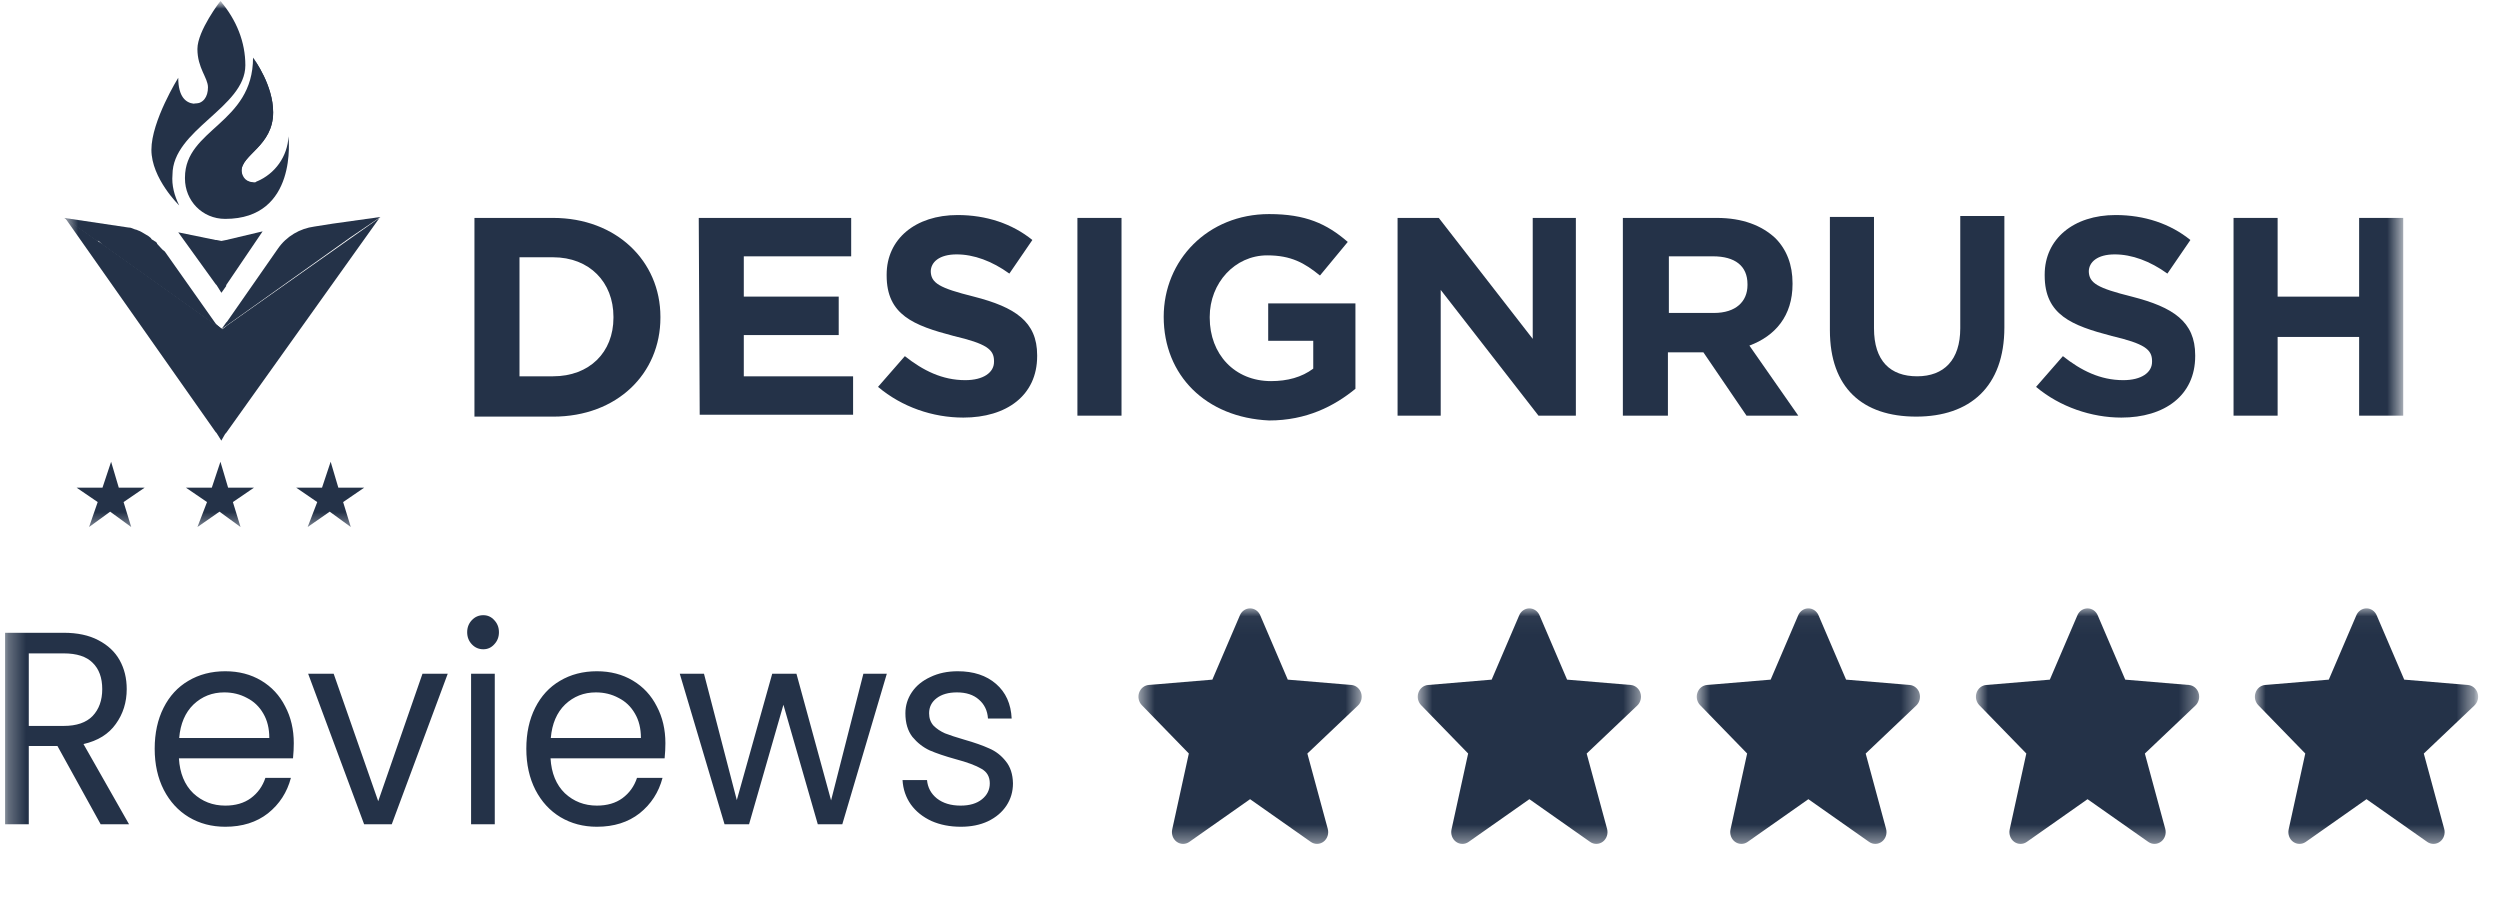
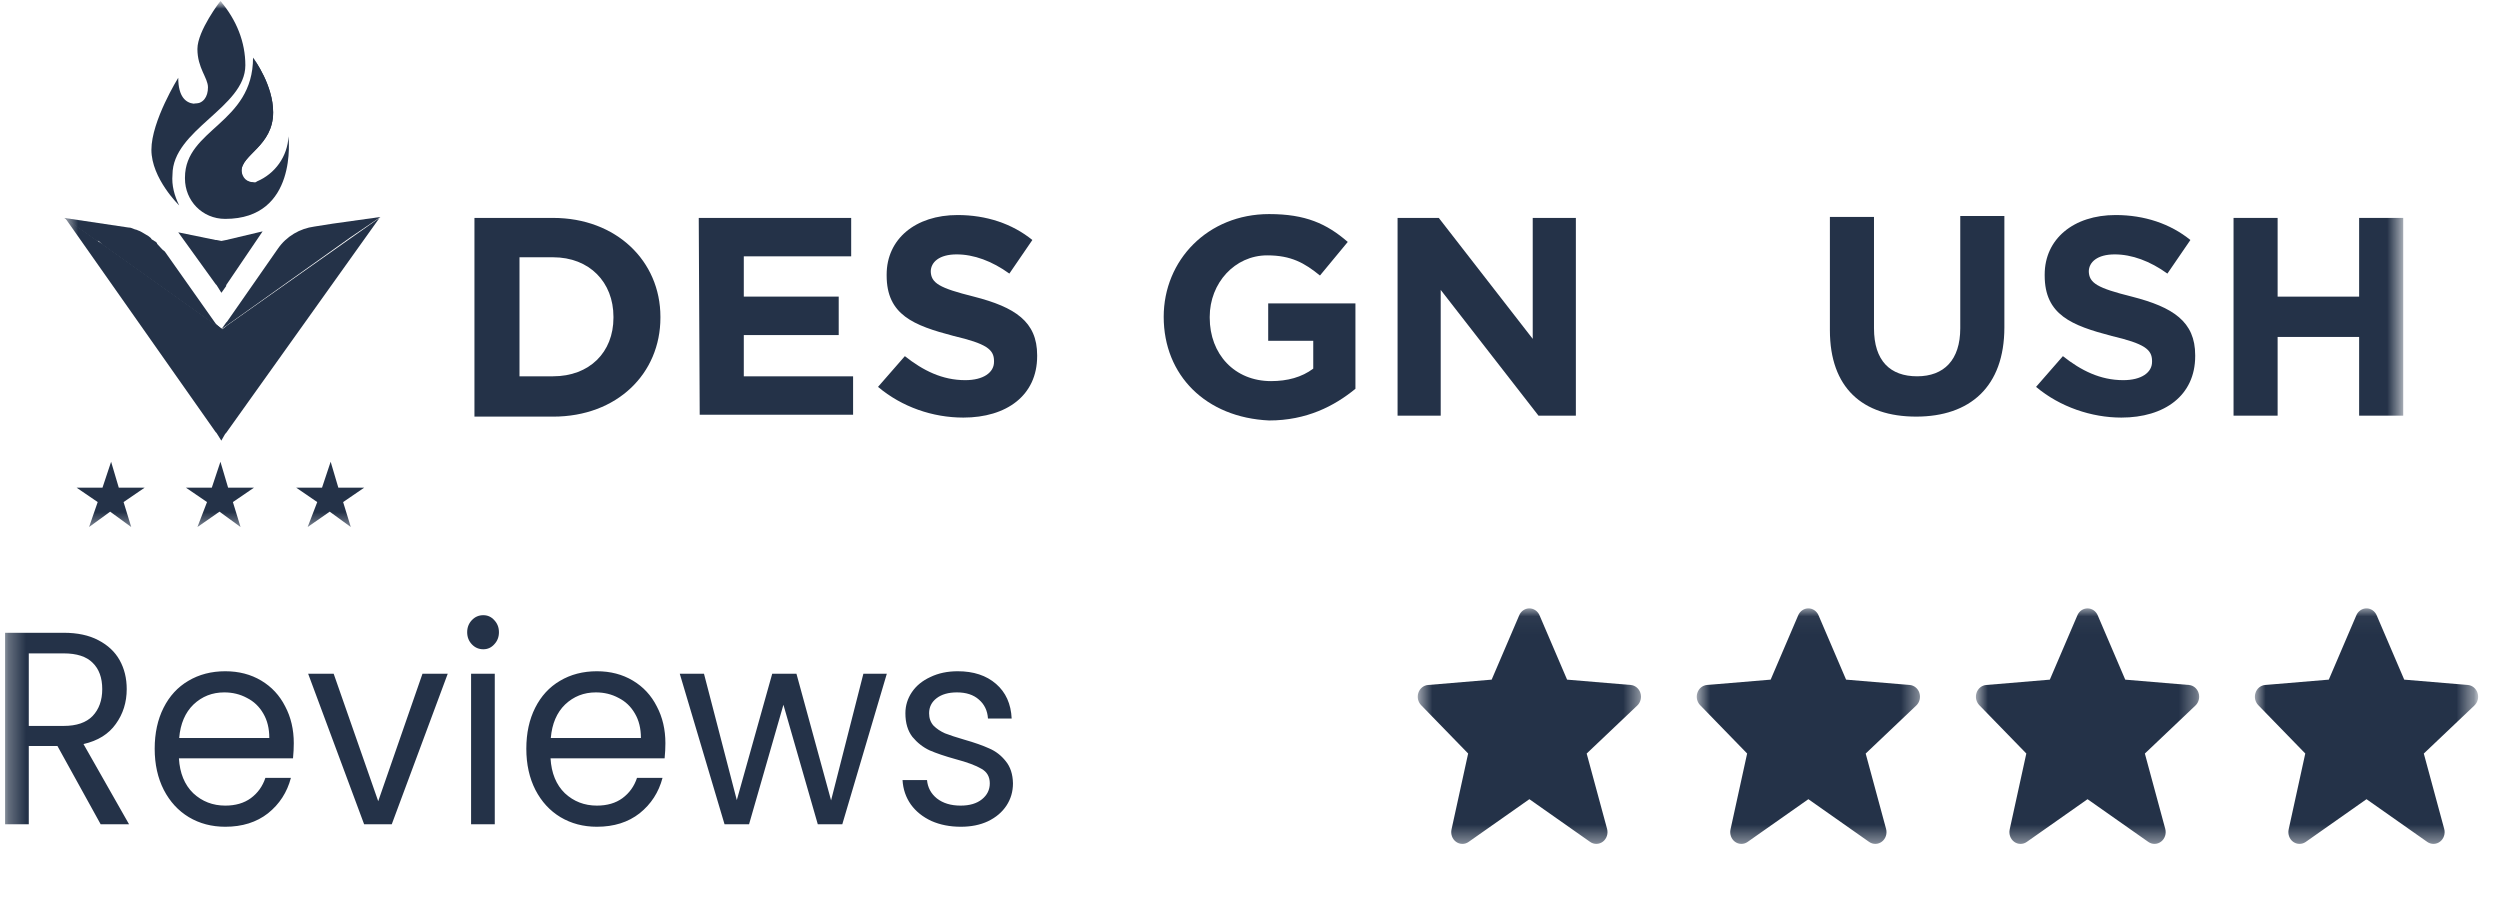
<svg xmlns="http://www.w3.org/2000/svg" fill="none" viewBox="0 0 144 52" height="52" width="144">
  <g clip-path="url(#clip0_892_1383)">
    <mask height="52" width="143" y="0" x="0" maskUnits="userSpaceOnUse" style="mask-type:luminance" id="mask0_892_1383">
      <path fill="white" d="M142.73 0H0.293V52H142.73V0Z" />
    </mask>
    <g mask="url(#mask0_892_1383)">
      <mask height="31" width="136" y="0" x="3" maskUnits="userSpaceOnUse" style="mask-type:luminance" id="mask1_892_1383">
        <path fill="white" d="M138.369 0H3.695V30.522H138.369V0Z" />
      </mask>
      <g mask="url(#mask1_892_1383)">
        <path fill="#243248" d="M27.328 12.552H31.856C35.5 12.552 38.04 15.04 38.04 18.247V18.302C38.04 21.509 35.555 23.998 31.856 23.998H27.328V12.552ZM31.856 21.675C33.954 21.675 35.335 20.293 35.335 18.302V18.247C35.335 16.256 33.954 14.819 31.856 14.819H29.923V21.675H31.856Z" />
        <path fill="#243248" d="M40.248 12.552H49.028V14.764H42.843V17.086H48.31V19.298H42.843V21.675H49.138V23.887H40.303L40.248 12.552Z" />
        <path fill="#243248" d="M50.574 22.284L52.12 20.514C53.169 21.344 54.274 21.897 55.599 21.897C56.648 21.897 57.255 21.454 57.255 20.846V20.791C57.255 20.127 56.814 19.795 54.936 19.353C52.617 18.745 51.071 18.137 51.071 15.87V15.814C51.071 13.768 52.728 12.386 55.157 12.386C56.814 12.386 58.305 12.884 59.464 13.824L58.139 15.759C57.145 15.04 56.096 14.653 55.102 14.653C54.108 14.653 53.611 15.095 53.611 15.648V15.593C53.611 16.312 54.108 16.588 56.096 17.086C58.47 17.694 59.74 18.524 59.74 20.459V20.514C59.74 22.781 57.973 24.053 55.489 24.053C53.722 24.053 51.955 23.445 50.574 22.284Z" />
-         <path fill="#243248" d="M62.059 12.552H64.599V23.942H62.059V12.552Z" />
        <path fill="#243248" d="M67.029 18.248C67.029 14.985 69.569 12.331 73.103 12.331C75.201 12.331 76.416 12.884 77.631 13.935L76.03 15.87C75.146 15.151 74.373 14.709 72.993 14.709C71.115 14.709 69.68 16.312 69.68 18.248V18.303C69.68 20.404 71.115 21.952 73.213 21.952C74.152 21.952 74.98 21.731 75.643 21.233V19.63H73.048V17.474H78.073V22.395C76.858 23.39 75.257 24.219 73.103 24.219C69.459 24.053 67.029 21.62 67.029 18.248Z" />
        <path fill="#243248" d="M80.5 12.552H82.874L88.285 19.519V12.552H90.77V23.942H88.617L82.985 16.699V23.942H80.5V12.552Z" />
-         <path fill="#243248" d="M93.587 12.552H98.888C100.379 12.552 101.483 12.994 102.256 13.713C102.919 14.377 103.25 15.261 103.25 16.312V16.367C103.25 18.192 102.256 19.353 100.765 19.906L103.581 23.942H100.599L98.115 20.293H98.059H96.072V23.942H93.477V12.552H93.587ZM98.722 18.026C99.992 18.026 100.655 17.363 100.655 16.422V16.367C100.655 15.317 99.937 14.764 98.667 14.764H96.127V18.026H98.722Z" />
        <path fill="#243248" d="M105.402 19.021V12.497H107.942V18.91C107.942 20.791 108.881 21.675 110.427 21.675C111.973 21.675 112.911 20.735 112.911 18.91V12.441H115.452V18.855C115.452 22.283 113.464 23.997 110.372 23.997C107.28 23.997 105.402 22.339 105.402 19.021Z" />
        <path fill="#243248" d="M117.277 22.284L118.823 20.514C119.872 21.344 120.976 21.897 122.301 21.897C123.351 21.897 123.958 21.454 123.958 20.846V20.791C123.958 20.127 123.516 19.795 121.639 19.353C119.32 18.745 117.774 18.137 117.774 15.87V15.814C117.774 13.768 119.43 12.386 121.86 12.386C123.516 12.386 125.007 12.884 126.167 13.824L124.842 15.759C123.847 15.04 122.798 14.653 121.805 14.653C120.811 14.653 120.314 15.095 120.314 15.648V15.593C120.314 16.312 120.811 16.588 122.798 17.086C125.173 17.694 126.443 18.524 126.443 20.459V20.514C126.443 22.781 124.676 24.053 122.191 24.053C120.48 24.053 118.658 23.445 117.277 22.284Z" />
        <path fill="#243248" d="M128.652 12.552H131.191V17.086H135.886V12.552H138.425V23.942H135.886V19.408H131.191V23.942H128.652V12.552Z" />
        <path fill="#243248" d="M12.751 18.966C12.696 18.911 12.696 18.966 12.751 18.966L12.475 18.8L12.42 18.745L5.904 14.1C5.904 14.1 5.849 14.1 5.849 14.045L5.738 13.934L5.683 13.879H5.573L3.695 12.552L7.395 13.105C7.56 13.105 7.616 13.16 7.781 13.216C7.837 13.216 7.947 13.271 7.947 13.271C8.113 13.326 8.168 13.381 8.278 13.437C8.389 13.492 8.444 13.547 8.554 13.602C8.61 13.658 8.72 13.713 8.72 13.768C8.775 13.824 8.83 13.824 8.886 13.879C8.996 13.934 9.051 13.99 9.051 14.045C9.217 14.211 9.327 14.377 9.493 14.487L12.42 18.634L12.475 18.689L12.751 18.966Z" />
        <path fill="#243248" d="M12.748 25.38L12.472 24.938L12.417 24.882L3.748 12.552L5.625 13.879L5.957 14.1L12.472 18.745H12.527L12.748 18.911C12.748 18.911 12.804 18.911 12.804 18.966L13.08 18.745L21.859 12.552L13.024 24.938L12.969 24.993L12.748 25.38Z" />
        <path fill="#243248" d="M12.752 16.865L12.476 16.423L12.421 16.367L10.268 13.382L12.421 13.824H12.476L12.752 13.879L13.028 13.824L15.127 13.326L13.028 16.423V16.478L12.752 16.865Z" />
        <path fill="#243248" d="M21.916 12.497L19.155 12.884L18.106 13.05C17.278 13.161 16.505 13.603 16.008 14.322L13.081 18.524L13.026 18.579L12.75 18.967L13.081 18.635L13.137 18.579L12.75 18.967L20.204 13.658L21.916 12.497Z" />
        <path fill="#243248" d="M14.132 3.76C14.132 6.193 9.935 7.465 9.935 10.064C9.88 10.672 10.046 11.28 10.322 11.833C10.322 11.833 8.721 10.285 8.721 8.626C8.721 6.967 10.267 4.479 10.267 4.479C10.267 5.585 10.709 5.917 11.15 5.972H11.206C11.702 5.972 11.979 5.585 11.979 5.032C11.979 4.479 11.371 3.926 11.371 2.82C11.371 1.77 12.696 0.056 12.696 0.056C13.635 1.162 14.132 2.433 14.132 3.76Z" />
        <path fill="#243248" d="M12.973 12.608C11.648 12.608 10.654 11.557 10.654 10.285V10.23C10.654 7.41 14.575 7.134 14.575 3.318C14.685 3.484 15.734 4.922 15.734 6.47C15.734 8.405 13.912 8.903 13.912 9.843C13.912 10.23 14.078 10.507 14.63 10.507C14.685 10.507 14.74 10.507 14.796 10.451C15.845 10.009 16.562 9.014 16.618 7.853C16.618 7.908 17.17 12.608 12.973 12.608Z" />
-         <path fill="#243248" d="M14.683 10.507C14.739 10.507 14.794 10.507 14.849 10.451C14.297 10.617 12.254 11.115 12.254 9.677C12.254 7.908 15.291 7.521 15.291 6.028C15.291 5.088 15.07 4.148 14.573 3.318C14.683 3.484 15.732 4.922 15.732 6.47C15.732 8.405 13.911 8.903 13.911 9.843C13.966 10.23 14.187 10.507 14.683 10.507Z" />
+         <path fill="#243248" d="M14.683 10.507C14.297 10.617 12.254 11.115 12.254 9.677C12.254 7.908 15.291 7.521 15.291 6.028C15.291 5.088 15.07 4.148 14.573 3.318C14.683 3.484 15.732 4.922 15.732 6.47C15.732 8.405 13.911 8.903 13.911 9.843C13.966 10.23 14.187 10.507 14.683 10.507Z" />
        <path fill="#243248" d="M13.028 4.756C13.028 6.138 11.261 6.027 11.15 5.972H11.316C11.813 5.972 12.089 5.585 12.089 5.032C12.089 4.479 11.482 3.926 11.482 2.82C11.482 1.77 12.807 0.056 12.807 0.056C12.365 0.775 12.144 1.549 12.089 2.323C12.089 3.595 13.028 3.705 13.028 4.756Z" />
        <path fill="#243248" d="M11.924 28.919L10.709 28.09H12.2L12.697 26.597L13.139 28.09H14.629L13.415 28.919L13.856 30.357L12.642 29.472L11.372 30.357L11.924 28.919Z" />
        <path fill="#243248" d="M18.273 28.919L17.059 28.089H18.549L19.046 26.596L19.488 28.089H20.979L19.764 28.919L20.206 30.356L18.991 29.472L17.721 30.356L18.273 28.919Z" />
        <path fill="#243248" d="M5.627 28.919L4.412 28.09H5.903L6.4 26.597L6.842 28.09H8.332L7.118 28.919L7.559 30.357L6.345 29.472L5.13 30.357L5.627 28.919Z" />
      </g>
      <path fill="#243248" d="M5.799 47.479L3.308 42.968H1.658V47.479H0.293V36.448H3.669C4.459 36.448 5.124 36.59 5.664 36.875C6.214 37.16 6.624 37.545 6.894 38.031C7.164 38.516 7.299 39.07 7.299 39.692C7.299 40.452 7.089 41.122 6.669 41.702C6.259 42.282 5.639 42.668 4.809 42.858L7.434 47.479H5.799ZM1.658 41.813H3.669C4.409 41.813 4.964 41.623 5.334 41.243C5.704 40.853 5.889 40.336 5.889 39.692C5.889 39.038 5.704 38.532 5.334 38.173C4.974 37.814 4.419 37.635 3.669 37.635H1.658V41.813ZM16.922 42.81C16.922 43.084 16.907 43.374 16.877 43.681H10.306C10.356 44.535 10.631 45.205 11.131 45.69C11.641 46.165 12.256 46.403 12.976 46.403C13.566 46.403 14.056 46.26 14.447 45.975C14.847 45.68 15.127 45.289 15.287 44.804H16.757C16.537 45.638 16.097 46.318 15.437 46.846C14.777 47.363 13.956 47.621 12.976 47.621C12.196 47.621 11.496 47.437 10.876 47.067C10.266 46.698 9.786 46.176 9.436 45.5C9.086 44.815 8.91 44.023 8.91 43.127C8.91 42.23 9.081 41.444 9.421 40.769C9.761 40.093 10.236 39.576 10.846 39.218C11.466 38.848 12.176 38.664 12.976 38.664C13.756 38.664 14.447 38.843 15.047 39.202C15.647 39.56 16.107 40.056 16.427 40.689C16.757 41.312 16.922 42.019 16.922 42.81ZM15.512 42.509C15.512 41.961 15.397 41.491 15.167 41.101C14.937 40.7 14.621 40.399 14.221 40.199C13.831 39.988 13.396 39.882 12.916 39.882C12.226 39.882 11.636 40.114 11.146 40.578C10.666 41.043 10.391 41.686 10.321 42.509H15.512ZM21.785 46.149L24.335 38.806H25.79L22.565 47.479H20.974L17.749 38.806H19.219L21.785 46.149ZM27.839 37.398C27.579 37.398 27.359 37.303 27.179 37.113C26.999 36.923 26.909 36.691 26.909 36.416C26.909 36.142 26.999 35.91 27.179 35.72C27.359 35.53 27.579 35.435 27.839 35.435C28.089 35.435 28.299 35.53 28.469 35.72C28.649 35.91 28.739 36.142 28.739 36.416C28.739 36.691 28.649 36.923 28.469 37.113C28.299 37.303 28.089 37.398 27.839 37.398ZM28.499 38.806V47.479H27.134V38.806H28.499ZM38.327 42.81C38.327 43.084 38.312 43.374 38.282 43.681H31.711C31.761 44.535 32.036 45.205 32.536 45.69C33.046 46.165 33.661 46.403 34.381 46.403C34.971 46.403 35.462 46.26 35.852 45.975C36.252 45.68 36.532 45.289 36.692 44.804H38.162C37.942 45.638 37.502 46.318 36.842 46.846C36.182 47.363 35.362 47.621 34.381 47.621C33.601 47.621 32.901 47.437 32.281 47.067C31.671 46.698 31.191 46.176 30.841 45.5C30.491 44.815 30.316 44.023 30.316 43.127C30.316 42.23 30.486 41.444 30.826 40.769C31.166 40.093 31.641 39.576 32.251 39.218C32.871 38.848 33.581 38.664 34.381 38.664C35.161 38.664 35.852 38.843 36.452 39.202C37.052 39.56 37.512 40.056 37.832 40.689C38.162 41.312 38.327 42.019 38.327 42.81ZM36.917 42.509C36.917 41.961 36.802 41.491 36.572 41.101C36.342 40.7 36.027 40.399 35.627 40.199C35.236 39.988 34.801 39.882 34.321 39.882C33.631 39.882 33.041 40.114 32.551 40.578C32.071 41.043 31.796 41.686 31.726 42.509H36.917ZM51.081 38.806L48.516 47.479H47.105L45.125 40.594L43.145 47.479H41.734L39.154 38.806H40.549L42.44 46.086L44.48 38.806H45.875L47.87 46.102L49.731 38.806H51.081ZM55.346 47.621C54.716 47.621 54.151 47.51 53.651 47.289C53.151 47.057 52.756 46.74 52.466 46.339C52.176 45.928 52.016 45.458 51.986 44.931H53.396C53.436 45.363 53.626 45.717 53.966 45.991C54.316 46.265 54.771 46.403 55.331 46.403C55.852 46.403 56.262 46.281 56.562 46.038C56.862 45.796 57.012 45.49 57.012 45.121C57.012 44.741 56.852 44.461 56.532 44.282C56.212 44.092 55.717 43.907 55.046 43.728C54.436 43.559 53.936 43.39 53.546 43.221C53.166 43.042 52.836 42.784 52.556 42.446C52.286 42.098 52.151 41.644 52.151 41.085C52.151 40.642 52.276 40.236 52.526 39.866C52.776 39.497 53.131 39.207 53.591 38.996C54.051 38.774 54.576 38.664 55.166 38.664C56.077 38.664 56.812 38.906 57.372 39.392C57.932 39.877 58.232 40.542 58.272 41.386H56.907C56.877 40.932 56.702 40.568 56.382 40.294C56.072 40.019 55.652 39.882 55.121 39.882C54.631 39.882 54.241 39.993 53.951 40.215C53.661 40.436 53.516 40.726 53.516 41.085C53.516 41.37 53.601 41.607 53.771 41.797C53.951 41.977 54.171 42.124 54.431 42.24C54.701 42.346 55.071 42.467 55.541 42.604C56.132 42.773 56.612 42.942 56.982 43.111C57.352 43.269 57.667 43.512 57.927 43.839C58.197 44.166 58.337 44.593 58.347 45.121C58.347 45.595 58.222 46.023 57.972 46.403C57.722 46.782 57.367 47.083 56.907 47.305C56.457 47.516 55.937 47.621 55.346 47.621Z" />
      <mask height="14" width="14" y="35" x="65" maskUnits="userSpaceOnUse" style="mask-type:luminance" id="mask2_892_1383">
-         <path fill="white" d="M78.434 35.043H65.574V48.609H78.434V35.043Z" />
-       </mask>
+         </mask>
      <g mask="url(#mask2_892_1383)">
        <path fill="#243248" d="M78.4 39.913C78.359 39.787 78.285 39.677 78.186 39.596C78.087 39.514 77.967 39.465 77.841 39.454L74.176 39.147L72.59 35.443C72.539 35.324 72.457 35.223 72.353 35.151C72.249 35.08 72.128 35.042 72.004 35.042C71.88 35.042 71.759 35.08 71.655 35.151C71.551 35.222 71.469 35.323 71.418 35.443L69.832 39.147L66.166 39.454C66.043 39.465 65.925 39.512 65.827 39.591C65.729 39.67 65.654 39.778 65.612 39.9C65.57 40.023 65.563 40.155 65.591 40.282C65.618 40.409 65.68 40.525 65.769 40.616L68.477 43.402L67.519 47.778C67.49 47.911 67.5 48.049 67.546 48.176C67.593 48.303 67.674 48.412 67.78 48.489C67.886 48.566 68.012 48.608 68.141 48.609C68.27 48.61 68.396 48.571 68.503 48.495L72.004 46.033L75.505 48.495C75.614 48.572 75.744 48.611 75.875 48.608C76.007 48.605 76.134 48.56 76.24 48.478C76.346 48.396 76.426 48.282 76.469 48.151C76.512 48.02 76.516 47.878 76.48 47.745L75.304 43.404L78.221 40.635C78.412 40.453 78.482 40.17 78.4 39.913Z" />
      </g>
      <mask height="14" width="14" y="35" x="81" maskUnits="userSpaceOnUse" style="mask-type:luminance" id="mask3_892_1383">
        <path fill="white" d="M94.522 35.043H81.662V48.609H94.522V35.043Z" />
      </mask>
      <g mask="url(#mask3_892_1383)">
        <path fill="#243248" d="M94.487 39.913C94.447 39.788 94.373 39.677 94.273 39.596C94.174 39.514 94.055 39.465 93.929 39.455L90.264 39.147L88.678 35.443C88.627 35.324 88.545 35.223 88.441 35.152C88.337 35.081 88.216 35.043 88.092 35.042C87.968 35.042 87.847 35.08 87.743 35.151C87.639 35.222 87.557 35.323 87.506 35.443L85.92 39.147L82.254 39.455C82.131 39.465 82.013 39.512 81.915 39.591C81.817 39.67 81.742 39.778 81.7 39.9C81.658 40.023 81.651 40.156 81.678 40.282C81.706 40.41 81.768 40.525 81.856 40.616L84.565 43.402L83.607 47.778C83.578 47.911 83.587 48.049 83.634 48.176C83.68 48.303 83.762 48.412 83.868 48.489C83.974 48.566 84.1 48.608 84.229 48.609C84.358 48.611 84.484 48.571 84.591 48.495L88.092 46.033L91.593 48.495C91.702 48.572 91.832 48.611 91.963 48.608C92.094 48.605 92.222 48.56 92.328 48.478C92.434 48.396 92.514 48.282 92.557 48.151C92.6 48.02 92.604 47.879 92.568 47.745L91.392 43.404L94.309 40.635C94.5 40.454 94.57 40.17 94.487 39.913Z" />
      </g>
      <mask height="14" width="14" y="35" x="97" maskUnits="userSpaceOnUse" style="mask-type:luminance" id="mask4_892_1383">
        <path fill="white" d="M110.592 35.043H97.732V48.609H110.592V35.043Z" />
      </mask>
      <g mask="url(#mask4_892_1383)">
        <path fill="#243248" d="M110.558 39.913C110.518 39.787 110.443 39.677 110.344 39.596C110.245 39.514 110.125 39.465 109.999 39.454L106.334 39.147L104.748 35.443C104.697 35.324 104.615 35.223 104.511 35.151C104.407 35.08 104.286 35.042 104.162 35.042C104.039 35.042 103.917 35.08 103.813 35.151C103.709 35.222 103.627 35.323 103.576 35.443L101.99 39.147L98.325 39.454C98.201 39.465 98.084 39.512 97.985 39.591C97.887 39.67 97.813 39.778 97.771 39.9C97.729 40.023 97.721 40.155 97.749 40.282C97.776 40.409 97.838 40.525 97.927 40.616L100.635 43.402L99.677 47.778C99.648 47.911 99.658 48.049 99.704 48.176C99.751 48.303 99.832 48.412 99.938 48.489C100.045 48.566 100.17 48.608 100.299 48.609C100.428 48.61 100.554 48.571 100.661 48.495L104.162 46.033L107.663 48.495C107.772 48.572 107.902 48.611 108.033 48.608C108.165 48.605 108.292 48.56 108.398 48.478C108.504 48.396 108.585 48.282 108.628 48.151C108.67 48.02 108.675 47.878 108.638 47.745L107.463 43.404L110.379 40.635C110.57 40.453 110.64 40.17 110.558 39.913Z" />
      </g>
      <mask height="14" width="14" y="35" x="113" maskUnits="userSpaceOnUse" style="mask-type:luminance" id="mask5_892_1383">
        <path fill="white" d="M126.672 35.044H113.812V48.609H126.672V35.044Z" />
      </mask>
      <g mask="url(#mask5_892_1383)">
        <path fill="#243248" d="M126.638 39.913C126.599 39.788 126.523 39.677 126.425 39.596C126.325 39.514 126.206 39.465 126.079 39.455L122.414 39.148L120.829 35.444C120.777 35.324 120.696 35.223 120.593 35.152C120.488 35.081 120.367 35.043 120.242 35.043C120.12 35.043 119.997 35.08 119.893 35.151C119.79 35.222 119.708 35.324 119.657 35.443L118.07 39.148L114.405 39.455C114.283 39.465 114.164 39.513 114.066 39.592C113.967 39.671 113.893 39.778 113.851 39.9C113.81 40.023 113.801 40.156 113.829 40.283C113.857 40.41 113.919 40.526 114.007 40.617L116.716 43.402L115.758 47.778C115.729 47.911 115.738 48.05 115.785 48.176C115.831 48.303 115.913 48.412 116.019 48.49C116.125 48.567 116.251 48.609 116.379 48.61C116.509 48.611 116.635 48.571 116.742 48.495L120.242 46.033L123.744 48.495C123.853 48.572 123.983 48.612 124.113 48.608C124.245 48.605 124.372 48.56 124.478 48.478C124.585 48.397 124.665 48.283 124.708 48.151C124.751 48.02 124.755 47.879 124.719 47.745L123.544 43.404L126.459 40.636C126.651 40.454 126.72 40.17 126.638 39.913Z" />
      </g>
      <mask height="14" width="14" y="35" x="129" maskUnits="userSpaceOnUse" style="mask-type:luminance" id="mask6_892_1383">
        <path fill="white" d="M142.74 35.044H129.881V48.609H142.74V35.044Z" />
      </mask>
      <g mask="url(#mask6_892_1383)">
        <path fill="#243248" d="M142.706 39.913C142.667 39.787 142.591 39.677 142.492 39.596C142.393 39.514 142.273 39.465 142.148 39.454L138.483 39.147L136.897 35.443C136.846 35.324 136.764 35.223 136.66 35.151C136.556 35.08 136.435 35.042 136.311 35.042C136.188 35.042 136.065 35.08 135.962 35.151C135.857 35.222 135.776 35.323 135.724 35.443L134.139 39.147L130.474 39.454C130.351 39.465 130.233 39.512 130.134 39.591C130.036 39.67 129.961 39.778 129.92 39.9C129.878 40.023 129.869 40.155 129.897 40.282C129.925 40.409 129.987 40.525 130.075 40.616L132.784 43.402L131.826 47.778C131.797 47.911 131.807 48.049 131.853 48.176C131.899 48.303 131.981 48.412 132.086 48.489C132.193 48.566 132.319 48.608 132.447 48.609C132.576 48.61 132.703 48.571 132.81 48.495L136.311 46.033L139.811 48.495C139.921 48.572 140.05 48.611 140.182 48.608C140.314 48.605 140.441 48.56 140.547 48.478C140.653 48.396 140.734 48.282 140.776 48.151C140.819 48.02 140.824 47.878 140.786 47.745L139.611 43.404L142.527 40.635C142.719 40.453 142.789 40.17 142.706 39.913Z" />
      </g>
    </g>
  </g>
  <defs>
    <clipPath id="clip0_892_1383">
      <rect transform="translate(0.285)" fill="white" height="52" width="143" />
    </clipPath>
  </defs>
</svg>